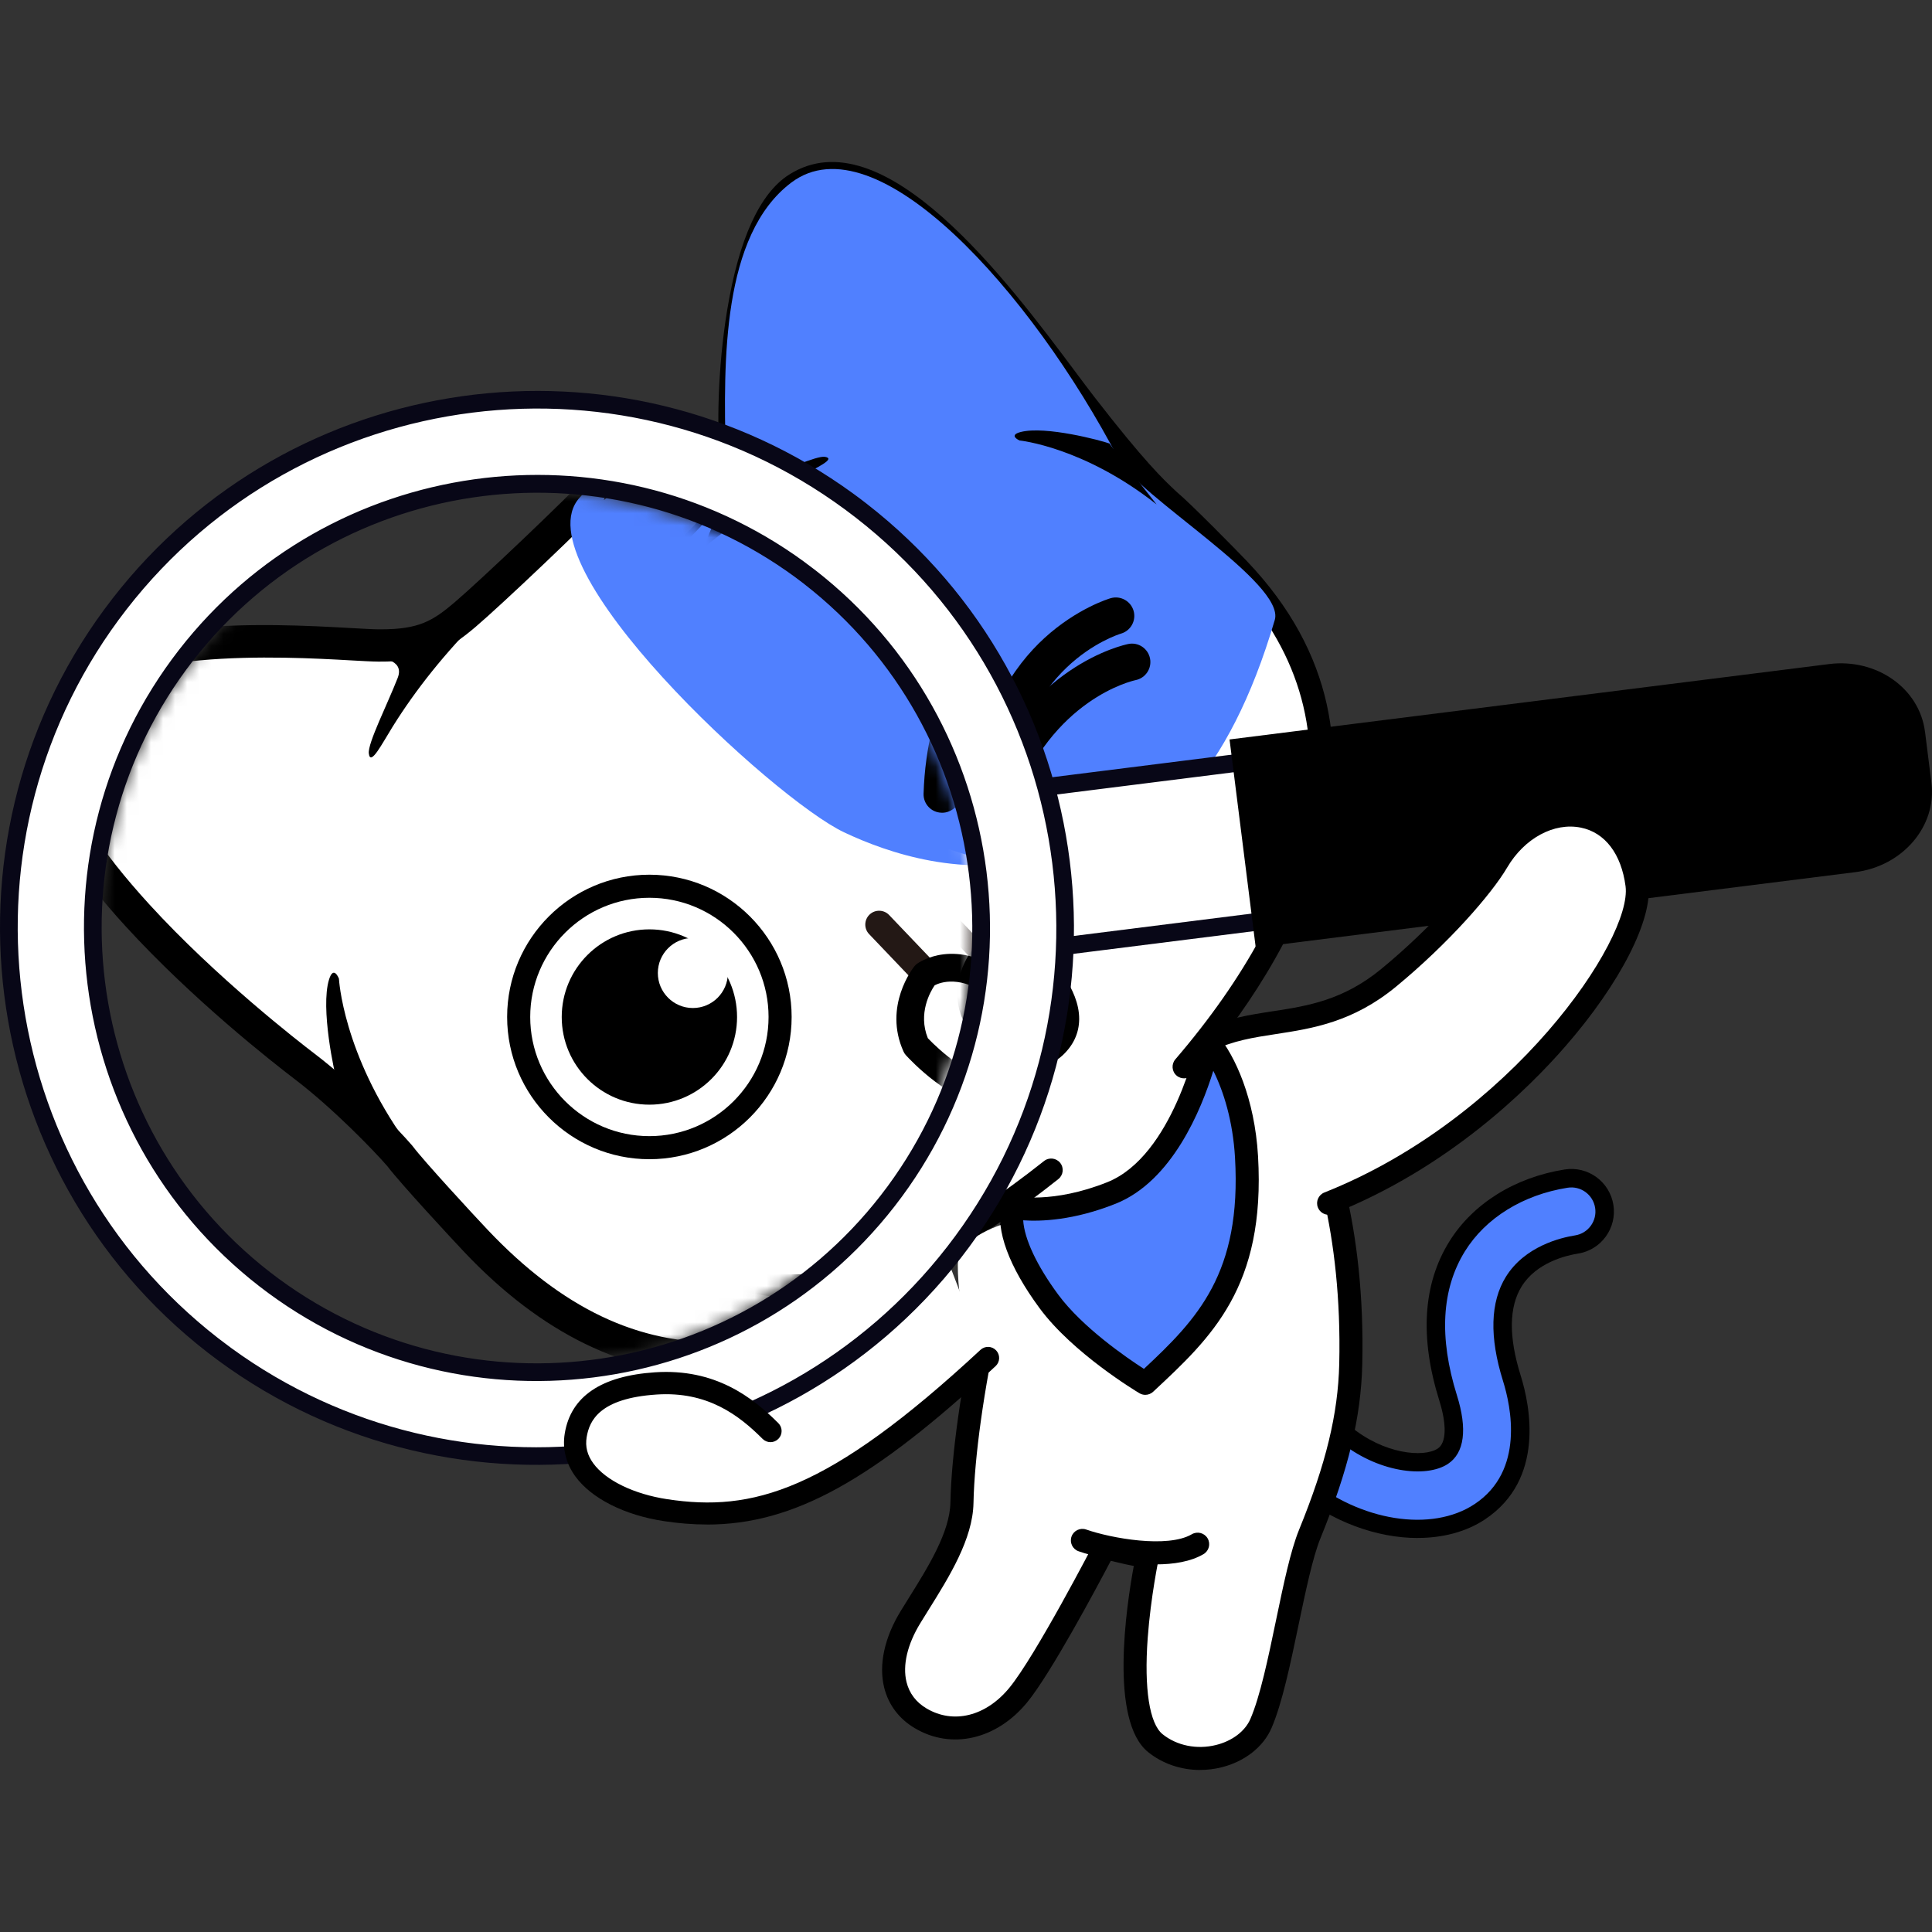
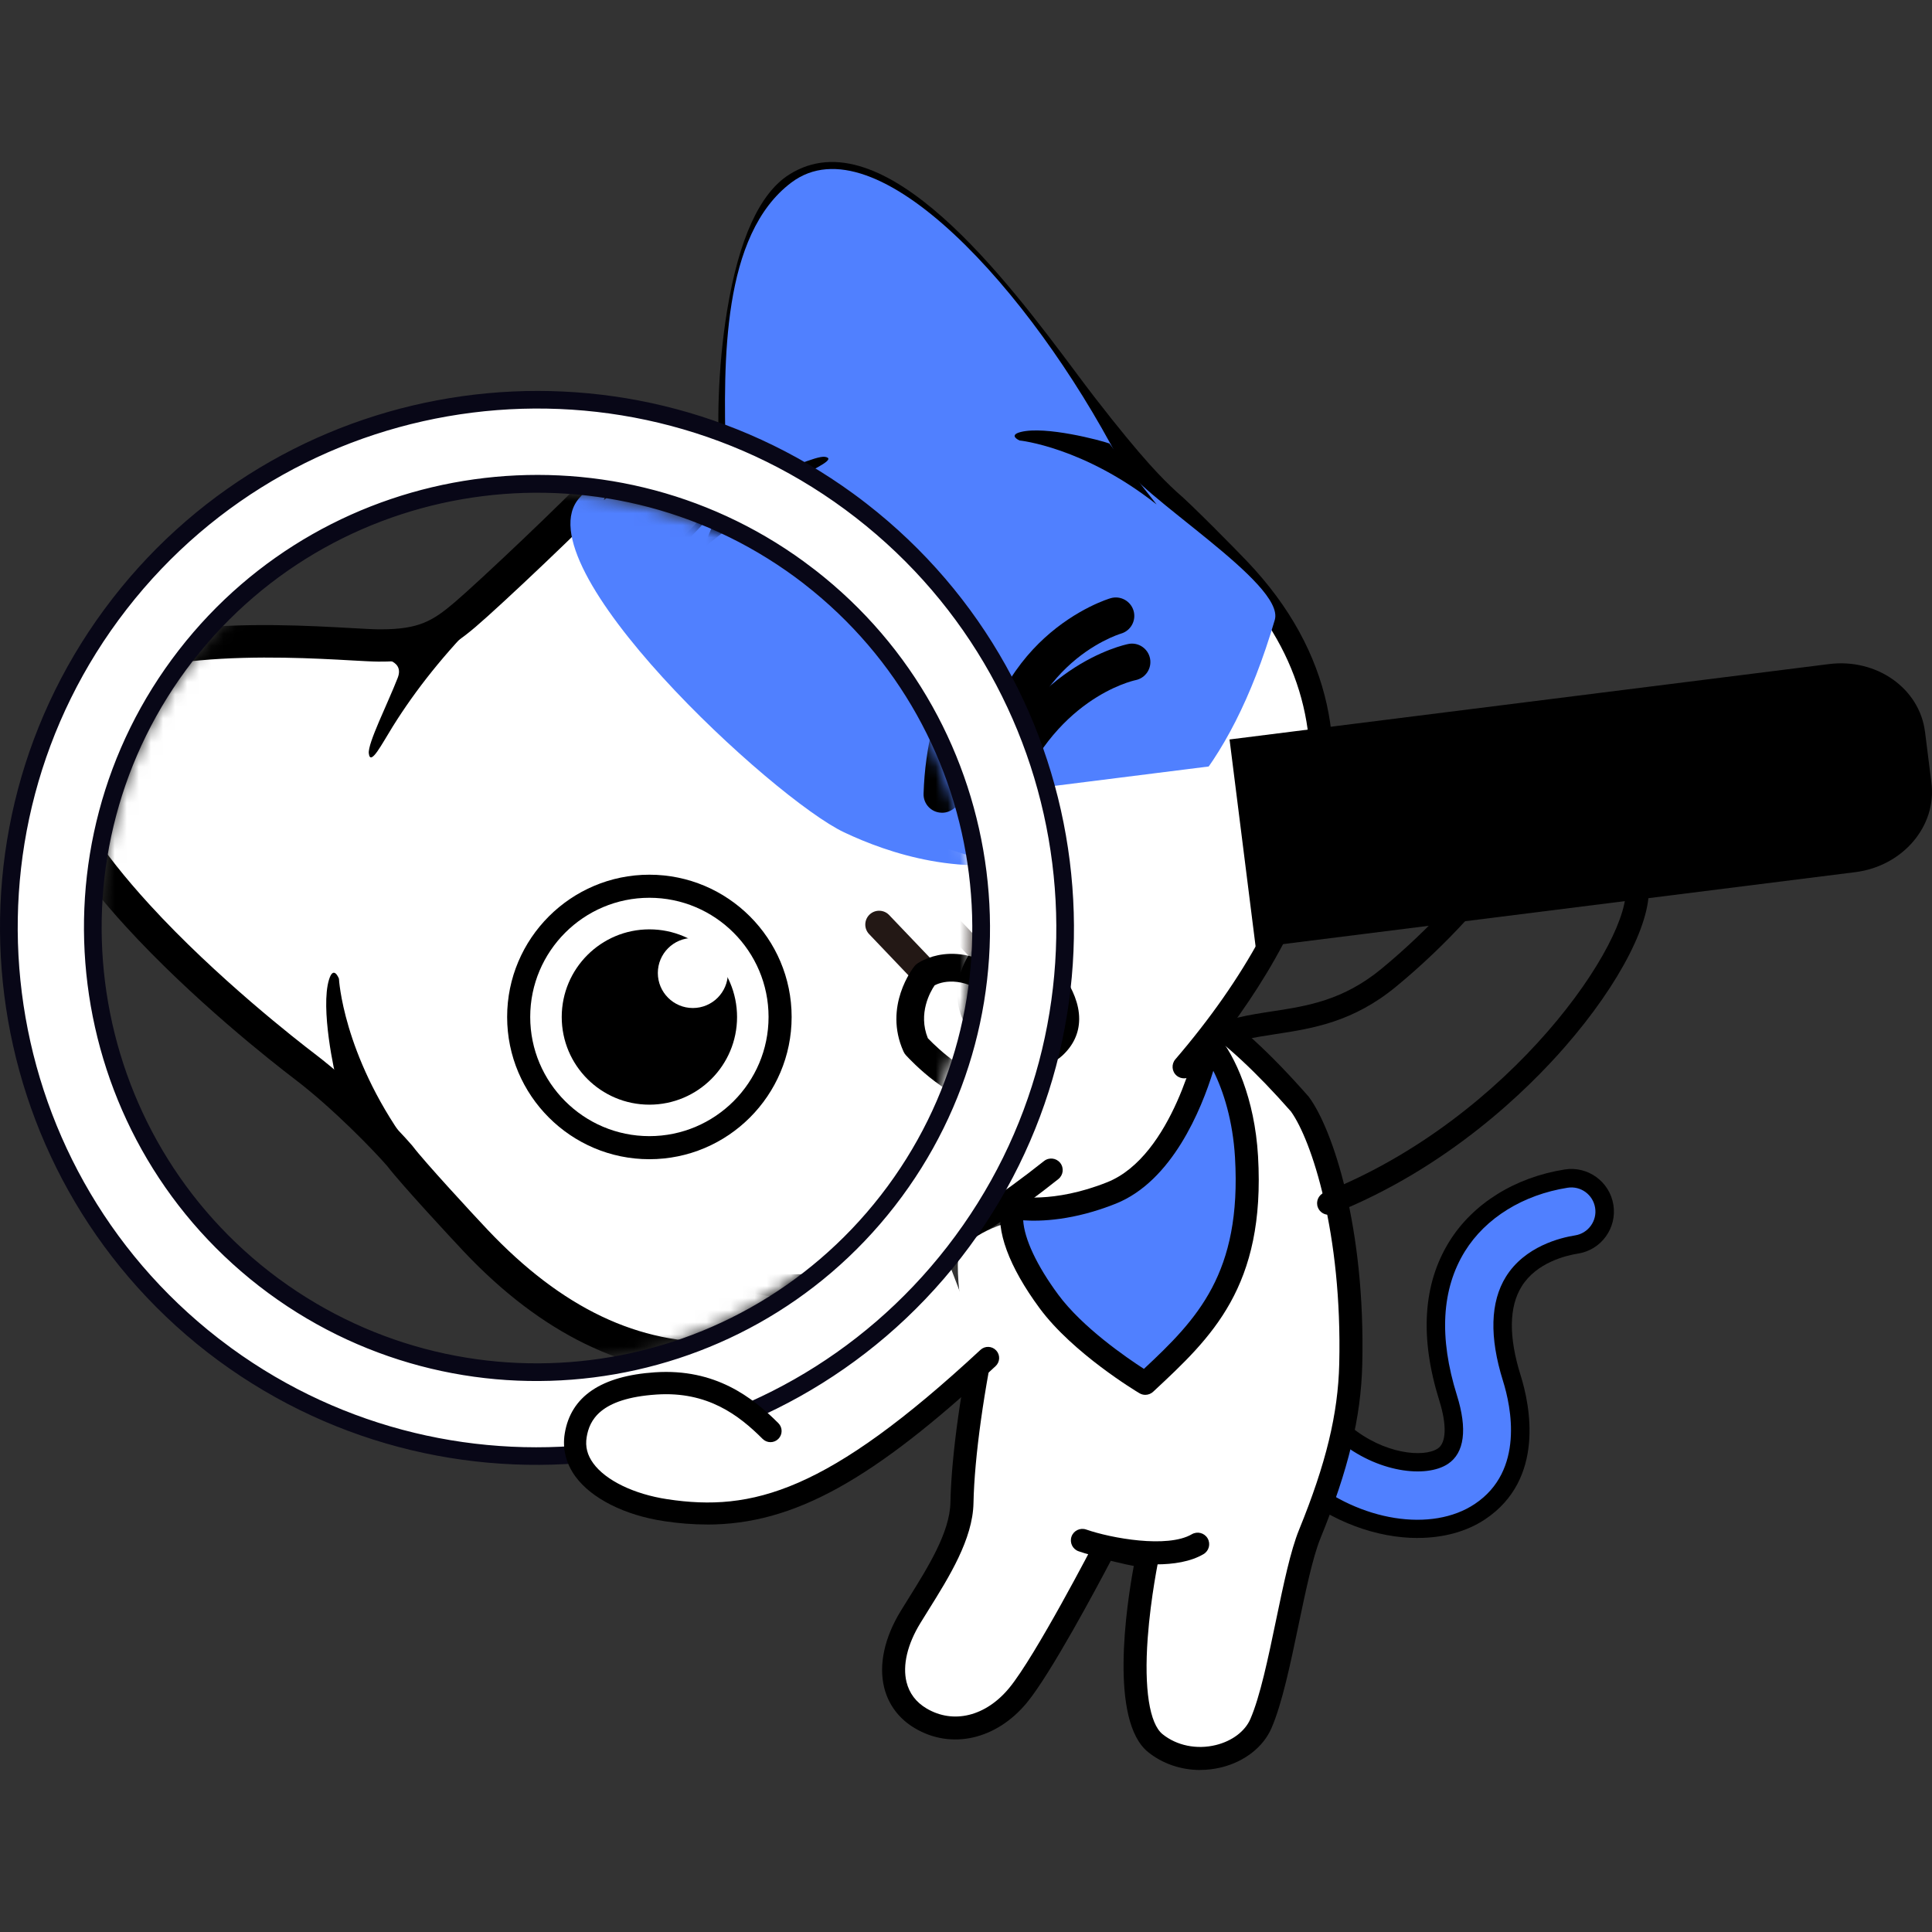
<svg xmlns="http://www.w3.org/2000/svg" width="160" height="160" viewBox="0 0 160 160" fill="none">
  <rect x="0" y="0" width="160" height="160" fill="#333333" stroke="none" />
  <g id="img_cat_search">
    <g id="img_cat_search_2">
      <path id="Vector" d="M93.752 123.976C94.573 124.13 95.453 123.913 96.119 123.309C96.73 122.765 102.153 118.225 107.797 122.945C112.384 126.781 118.734 127.746 122.567 125.183C127.117 122.142 125.924 116.436 125.202 114.124C124.135 110.719 124.19 108.028 125.368 106.132C126.763 103.879 129.469 103.231 130.566 103.058C132.072 102.819 133.099 101.405 132.864 99.899C132.624 98.394 131.211 97.366 129.705 97.602C125.799 98.221 122.508 100.267 120.678 103.22C118.616 106.541 118.37 110.767 119.938 115.774C120.376 117.172 120.903 119.657 119.507 120.589C117.954 121.627 114.224 121.108 111.349 118.704C103.765 112.361 95.648 116.267 92.416 119.219C91.289 120.246 91.208 121.995 92.239 123.122C92.659 123.582 93.196 123.865 93.763 123.972L93.752 123.976Z" fill="#5080FF" />
      <path id="Vector_2" d="M117.405 127.37C114.029 127.37 110.304 126.037 107.307 123.534C102.146 119.219 97.179 123.394 96.627 123.883C95.806 124.627 94.705 124.936 93.608 124.726C92.854 124.583 92.18 124.207 91.665 123.64C91.031 122.945 90.704 122.043 90.748 121.104C90.792 120.161 91.197 119.296 91.893 118.659C95.294 115.552 103.843 111.44 111.831 118.122C114.581 120.419 117.902 120.739 119.073 119.959C119.78 119.488 119.827 118.008 119.202 116.005C117.563 110.778 117.84 106.341 120.023 102.822C121.97 99.682 125.453 97.506 129.58 96.851C131.505 96.545 133.309 97.863 133.614 99.781C133.762 100.712 133.537 101.644 132.985 102.406C132.433 103.168 131.615 103.669 130.684 103.816C129.69 103.974 127.246 104.556 126.016 106.537C124.963 108.237 124.934 110.711 125.931 113.899C126.708 116.377 127.974 122.492 122.994 125.82C121.433 126.862 119.485 127.366 117.409 127.366L117.405 127.37ZM102.377 120.047C104.192 120.047 106.225 120.636 108.286 122.359C112.623 125.989 118.579 126.932 122.139 124.55C126.263 121.796 125.143 116.502 124.47 114.356C123.336 110.726 123.417 107.829 124.713 105.734C126.277 103.216 129.237 102.498 130.441 102.31C130.967 102.226 131.431 101.942 131.744 101.511C132.057 101.081 132.186 100.55 132.101 100.024C131.928 98.938 130.909 98.187 129.815 98.364C126.126 98.949 123.03 100.867 121.318 103.628C119.382 106.754 119.157 110.763 120.656 115.552C121.536 118.358 121.278 120.323 119.92 121.229C118.108 122.44 114.029 121.954 110.848 119.296C103.67 113.292 95.979 116.992 92.92 119.79C92.526 120.15 92.294 120.64 92.272 121.174C92.246 121.708 92.434 122.219 92.791 122.613C93.086 122.934 93.465 123.147 93.892 123.228C94.514 123.346 95.136 123.169 95.607 122.746C96.042 122.359 98.784 120.047 102.377 120.047Z" fill="black" />
      <path id="Vector_3" d="M107.661 91.45C109.564 94.049 112.13 101.942 111.869 112.971C111.769 117.15 110.801 121.328 108.471 127.049C107.053 130.524 106.045 139.025 104.425 142.747C103.199 145.567 98.619 146.723 95.689 144.367C92.32 141.657 95.041 128.831 95.041 128.831C94.275 128.923 92.228 128.29 91.481 128.183C91.481 128.183 86.577 137.655 84.32 140.394C82.064 143.133 78.846 143.847 76.247 142.301C73.589 140.722 73.28 137.394 75.415 133.911C77.241 130.933 79.608 127.535 79.667 124.461C79.829 116.369 83.021 101.301 86.526 94.362C88.473 88.876 90.13 71.493 107.661 91.45Z" fill="white" />
      <path id="Vector_4" d="M99.395 146.583C97.819 146.583 96.288 146.071 95.088 145.106C91.859 142.511 93.276 133.035 93.895 129.685C93.453 129.608 92.949 129.49 92.374 129.35C92.242 129.317 92.113 129.287 91.991 129.258C90.835 131.459 87.025 138.601 85.052 140.998C82.523 144.068 78.786 144.922 75.756 143.118C74.453 142.345 73.577 141.182 73.224 139.757C72.756 137.869 73.246 135.616 74.597 133.411C74.81 133.061 75.035 132.704 75.259 132.343C76.853 129.788 78.661 126.894 78.709 124.439C78.867 116.572 81.993 101.261 85.645 93.982C85.862 93.364 86.086 92.55 86.322 91.696C87.423 87.717 88.928 82.268 93.18 81.293C97.005 80.416 101.975 83.531 108.374 90.816C108.392 90.838 108.411 90.861 108.425 90.883C110.34 93.5 113.09 101.548 112.817 112.99C112.711 117.385 111.676 121.696 109.349 127.406C108.709 128.978 108.12 131.809 107.545 134.548C106.875 137.758 106.183 141.079 105.296 143.122C104.619 144.679 103.069 145.894 101.147 146.365C100.565 146.509 99.977 146.579 99.391 146.579L99.395 146.583ZM95.04 127.874C95.305 127.874 95.562 127.984 95.743 128.183C95.949 128.411 96.037 128.724 95.971 129.026C95.964 129.059 95.297 132.225 95.047 135.667C94.742 139.846 95.194 142.743 96.28 143.619C97.462 144.569 99.111 144.904 100.691 144.517C102.038 144.186 103.106 143.38 103.547 142.367C104.357 140.505 105.031 137.283 105.679 134.165C106.294 131.213 106.875 128.422 107.582 126.692C109.817 121.21 110.811 117.102 110.91 112.953C111.168 102.115 108.606 94.406 106.912 92.05C101.195 85.548 96.597 82.474 93.608 83.159C90.464 83.88 89.131 88.696 88.163 92.212C87.909 93.128 87.669 93.993 87.426 94.682C87.412 94.719 87.397 94.755 87.379 94.792C83.822 101.831 80.774 116.789 80.62 124.479C80.561 127.461 78.606 130.591 76.879 133.355C76.655 133.712 76.437 134.066 76.224 134.412C75.141 136.179 74.733 137.917 75.075 139.304C75.307 140.236 75.863 140.968 76.728 141.484C78.952 142.806 81.643 142.139 83.579 139.79C85.748 137.162 90.581 127.841 90.629 127.745C90.817 127.384 91.207 127.182 91.609 127.237C91.91 127.281 92.33 127.38 92.82 127.498C93.438 127.645 94.587 127.921 94.922 127.881C94.959 127.877 94.999 127.874 95.036 127.874H95.04Z" fill="black" />
      <path id="Vector_5" d="M99.19 127.885C96.635 129.38 91.349 128.169 89.64 127.572L99.19 127.885Z" fill="white" />
      <path id="Vector_6" d="M95.721 129.551C93.141 129.551 90.439 128.859 89.323 128.469C88.826 128.296 88.565 127.751 88.738 127.254C88.911 126.757 89.456 126.496 89.953 126.669C92.007 127.386 96.682 128.241 98.703 127.059C99.16 126.794 99.742 126.945 100.01 127.401C100.275 127.858 100.124 128.439 99.668 128.708C98.6 129.334 97.179 129.555 95.721 129.555V129.551Z" fill="black" />
      <path id="Vector_7" d="M98.066 88.35C108.565 76.12 115.155 60.323 102.576 47.129C101.574 46.08 97.867 42.321 96.796 41.437C95.809 40.506 94.274 39.14 89.871 33.452C85.464 27.761 73.728 10.267 65.861 15.27C60.898 18.425 60.048 32.712 60.593 38.198C60.891 41.213 59.922 42.288 58.115 44.239C56.307 46.19 50.141 52.025 48.389 53.516C46.636 55.007 45.373 55.729 42.237 55.707C39.1 55.684 22.909 53.796 19.084 59.881C14.122 67.774 34.079 83.442 36.987 85.655C39.895 87.871 42.874 90.997 43.757 92.024C44.589 93.136 48.171 97.012 49.169 98.065C62.161 111.79 74.571 106.794 87.055 96.898" fill="white" />
      <path id="Vector_8" d="M65.964 107.468C60.335 107.468 54.471 105.057 48.474 98.721C47.572 97.768 43.938 93.843 43.011 92.621C42.068 91.528 39.141 88.498 36.406 86.414C32.441 83.392 12.926 67.878 18.275 59.37C21.883 53.627 34.374 54.327 40.375 54.666C41.196 54.71 41.843 54.747 42.241 54.75C45.109 54.765 46.18 54.139 47.767 52.788C49.534 51.286 55.693 45.44 57.412 43.588C59.12 41.748 59.901 40.908 59.639 38.291C59.36 35.474 59.43 30.49 60.218 25.704C61.189 19.791 62.916 16.011 65.346 14.464C73.147 9.505 83.492 23.344 89.05 30.78C89.643 31.576 90.173 32.282 90.626 32.868C94.764 38.213 96.351 39.708 97.301 40.599L97.429 40.72C98.618 41.711 102.414 45.576 103.264 46.471C117.92 61.841 106.751 79.696 98.788 88.973C98.445 89.371 97.842 89.418 97.441 89.076C97.039 88.734 96.995 88.13 97.337 87.729C103.125 80.988 106.824 74.137 108.036 67.919C109.505 60.383 107.432 53.609 101.88 47.789C100.89 46.751 97.198 43.007 96.185 42.175C96.17 42.16 96.152 42.145 96.137 42.13L95.986 41.99C94.996 41.059 93.343 39.502 89.109 34.039C88.653 33.45 88.115 32.732 87.515 31.925C82.7 25.479 72.675 12.064 66.365 16.077C62.095 18.794 60.935 32.054 61.535 38.103C61.882 41.578 60.659 42.892 58.807 44.888C57.015 46.821 50.841 52.674 49 54.242C47.053 55.899 45.547 56.679 42.223 56.661C41.777 56.661 41.111 56.62 40.264 56.573C35.515 56.307 22.899 55.601 19.887 60.39C16.184 66.281 29.253 78.566 37.562 84.898C40.463 87.11 43.474 90.236 44.476 91.403C44.49 91.417 44.505 91.436 44.516 91.454C45.3 92.503 48.838 96.336 49.858 97.411C55.697 103.577 61.69 106.187 68.184 105.392C73.522 104.737 79.332 101.803 86.462 96.152C86.875 95.824 87.475 95.894 87.802 96.306C88.13 96.719 88.06 97.319 87.648 97.646C81.062 102.867 73.739 107.472 65.968 107.472L65.964 107.468Z" fill="black" />
      <g id="Vector_9" style="mix-blend-mode:multiply">
        <path d="M92.665 38.061C94.234 41.061 106.467 48.306 105.572 51.34C97.86 77.577 81.573 71.945 75.341 68.996C70.338 66.629 52.236 49.944 56.528 45.195C58.594 42.909 60.206 42.007 60.099 37.575C59.919 29.965 59.772 19.451 65.541 15.114C72.546 9.85 85.387 24.126 92.662 38.061H92.665Z" fill="#5080FF" />
      </g>
      <g id="_ì_ë¯¸ì">
        <path id="Vector_10" d="M81.123 79.762C80.921 79.762 80.722 79.685 80.571 79.527L77.291 76.085C77 75.779 77.011 75.297 77.317 75.006C77.622 74.715 78.105 74.726 78.395 75.032L81.676 78.474C81.966 78.779 81.955 79.262 81.65 79.552C81.503 79.692 81.311 79.762 81.123 79.762Z" fill="#231815" />
        <path id="Vector_11" d="M85.891 88.22C85.839 88.22 85.788 88.22 85.736 88.22C83.071 88.109 80.218 85.057 79.901 84.711C79.846 84.652 79.802 84.586 79.768 84.513C78.362 81.405 80.424 78.784 80.512 78.674C80.553 78.622 80.6 78.574 80.656 78.537C80.762 78.46 83.314 76.645 86.855 79.355C86.877 79.373 86.899 79.392 86.921 79.41C87.021 79.506 89.395 81.825 89.373 84.409C89.362 85.558 88.895 86.567 87.985 87.413C87.404 87.955 86.697 88.227 85.891 88.227V88.22ZM81.116 83.769C81.937 84.641 84.142 86.622 85.806 86.692C86.27 86.718 86.631 86.581 86.951 86.287C87.547 85.731 87.842 85.112 87.849 84.395C87.868 82.598 86.134 80.779 85.891 80.533C83.605 78.806 82.014 79.506 81.639 79.716C81.352 80.124 80.302 81.821 81.116 83.769Z" fill="black" />
      </g>
      <path id="Vector_12" d="M44.177 91.007C39.682 84.73 39.414 79.407 39.414 79.407C39.414 79.407 39.031 78.413 38.703 79.481C38.088 81.502 39.082 86.111 39.307 86.851C39.307 86.851 41.004 88.239 44.174 91.004L44.177 91.007Z" fill="black" />
      <path id="Vector_13" d="M42.054 56.581C42.054 56.581 44.141 56.596 43.596 58.002C42.875 59.858 41.45 62.663 41.538 63.385C41.652 64.323 42.462 62.722 43.243 61.47C44.888 58.831 46.946 56.25 49.59 53.596L42.057 56.585L42.054 56.581Z" fill="black" />
      <path id="Vector_14" d="M95.792 41.782C89.736 36.997 84.431 36.478 84.431 36.478C84.431 36.478 83.455 36.047 84.541 35.774C86.592 35.255 91.146 36.467 91.875 36.728C91.875 36.728 93.181 38.488 95.792 41.786V41.782Z" fill="black" />
      <path id="Vector_15" d="M61.465 37.555C61.465 37.555 61.51 40.15 62.942 39.672C64.83 39.038 67.614 37.713 68.328 37.834C69.259 37.993 67.624 38.729 66.332 39.443C64.37 40.529 63.015 41.656 58.255 45.359L61.465 37.555Z" fill="black" />
      <path id="Vector_16" d="M82.313 67.818C82.313 67.818 82.28 67.818 82.266 67.818C81.422 67.792 80.76 67.086 80.789 66.243C81.01 59.281 84.007 55.121 86.481 52.853C89.187 50.376 91.87 49.569 91.981 49.54C92.787 49.304 93.638 49.768 93.877 50.578C94.112 51.384 93.652 52.231 92.846 52.47C92.478 52.581 84.195 55.224 83.841 66.342C83.815 67.166 83.138 67.822 82.317 67.822L82.313 67.818Z" fill="black" />
      <path id="Vector_17" d="M82.487 67.693C82.314 67.693 82.138 67.664 81.964 67.601C81.173 67.31 80.764 66.434 81.055 65.643C84.884 55.154 93.093 53.402 93.443 53.332C94.268 53.163 95.074 53.7 95.24 54.528C95.405 55.353 94.871 56.156 94.047 56.325C93.741 56.391 87.133 57.897 83.923 66.692C83.698 67.31 83.113 67.697 82.487 67.697V67.693Z" fill="black" />
      <path id="Vector_18" d="M61.499 91.434C66.635 91.434 70.799 87.271 70.799 82.135C70.799 76.999 66.635 72.836 61.499 72.836C56.364 72.836 52.2 76.999 52.2 82.135C52.2 87.271 56.364 91.434 61.499 91.434Z" fill="white" />
      <path id="Vector_19" d="M61.499 92.004C56.058 92.004 51.629 87.575 51.629 82.134C51.629 76.692 56.058 72.264 61.499 72.264C66.94 72.264 71.369 76.692 71.369 82.134C71.369 87.575 66.94 92.004 61.499 92.004ZM61.499 73.409C56.687 73.409 52.774 77.322 52.774 82.134C52.774 86.945 56.687 90.859 61.499 90.859C66.311 90.859 70.224 86.945 70.224 82.134C70.224 77.322 66.311 73.409 61.499 73.409Z" fill="black" />
      <path id="Vector_20" d="M61.499 88.369C64.943 88.369 67.735 85.577 67.735 82.133C67.735 78.689 64.943 75.897 61.499 75.897C58.055 75.897 55.263 78.689 55.263 82.133C55.263 85.577 58.055 88.369 61.499 88.369Z" fill="black" />
      <path id="Vector_21" d="M64.591 81.493C65.965 81.493 67.079 80.379 67.079 79.004C67.079 77.63 65.965 76.516 64.591 76.516C63.216 76.516 62.102 77.63 62.102 79.004C62.102 80.379 63.216 81.493 64.591 81.493Z" fill="white" />
      <path id="Vector_22" d="M91.841 104.3C91.841 107.901 85.936 114.071 83.227 114.071C80.517 114.071 79.321 108.379 79.321 104.775C79.321 101.171 87.762 100.166 90.472 100.166C93.181 100.166 91.841 100.696 91.841 104.297V104.3Z" fill="white" />
      <path id="Vector_23" d="M81.589 112.476C81.589 112.476 76.022 117.906 70.324 120.697C58.311 126.58 49.575 124.665 49.678 121.429C49.781 118.197 54.144 110.297 61.963 109.144C68.862 107.535 77.885 102.775 77.885 102.775" fill="white" />
      <g id="Clip path group">
        <mask id="mask0_612_14377" style="mask-type:luminance" maskUnits="userSpaceOnUse" x="8" y="40" width="73" height="73">
          <g id="clippath">
            <path id="Vector_24" d="M41.527 112.827C61.341 114.41 78.795 99.611 80.403 79.793C82.008 59.976 67.183 42.537 47.355 40.921C27.516 39.334 10.106 54.134 8.498 73.947C6.889 93.776 21.703 111.215 41.524 112.827H41.527Z" fill="white" />
          </g>
        </mask>
        <g mask="url(#mask0_612_14377)">
          <g id="Group">
            <path id="Vector_25" d="M96.816 90.981C109.038 76.742 116.254 58.828 101.605 43.469C100.438 42.246 96.124 37.869 94.879 36.842C93.734 35.76 91.945 34.169 86.813 27.547C81.685 20.924 68.02 0.554 58.857 6.378C53.077 10.052 52.09 26.685 52.723 33.072C53.073 36.581 51.947 37.836 49.837 40.108C47.728 42.379 40.553 49.171 38.513 50.905C36.474 52.639 35.001 53.482 31.349 53.456C27.697 53.431 8.848 51.233 4.397 58.316C-1.379 67.508 21.855 85.746 25.241 88.323C28.625 90.904 32.093 94.541 33.123 95.738C34.092 97.034 38.263 101.543 39.422 102.773C54.549 118.75 69.997 112.768 84.531 101.249" fill="white" />
            <path id="Vector_26" d="M59.264 113.839C51.824 113.839 44.833 110.433 38.45 103.689C37.4 102.577 33.17 98.016 32.077 96.576C30.976 95.303 27.593 91.798 24.427 89.386C22.538 87.947 15.945 82.778 10.393 76.7C2.872 68.469 0.472 62.044 3.263 57.605C7.533 50.809 22.163 51.626 29.195 52.02C30.148 52.072 30.899 52.116 31.355 52.119C31.411 52.119 31.47 52.119 31.525 52.119C34.687 52.119 35.828 51.431 37.643 49.889C39.698 48.14 46.858 41.351 48.853 39.198C50.852 37.044 51.681 36.149 51.39 33.204C50.823 27.498 51.386 9.544 58.134 5.251C67.397 -0.636 79.52 15.585 86.032 24.302C86.735 25.241 87.343 26.055 87.865 26.729C92.674 32.939 94.514 34.669 95.611 35.704L95.758 35.844C97.161 37.014 101.575 41.51 102.565 42.551C109.623 49.951 112.321 58.474 110.595 67.891C109.188 75.559 104.892 83.625 97.824 91.857C97.341 92.416 96.499 92.479 95.939 92C95.379 91.518 95.317 90.675 95.795 90.115C114.762 68.023 108.894 53.058 100.633 44.396C99.484 43.192 95.195 38.844 94.021 37.876C93.999 37.858 93.977 37.835 93.955 37.817L93.782 37.651C92.626 36.562 90.689 34.743 85.752 28.367C85.215 27.675 84.604 26.854 83.893 25.904C78.327 18.453 66.742 2.95 59.57 7.511C54.674 10.626 53.356 25.944 54.052 32.943C54.464 37.088 52.932 38.737 50.816 41.016C48.724 43.269 41.527 50.098 39.377 51.924C37.065 53.89 35.284 54.818 31.337 54.792C30.814 54.788 30.034 54.744 29.047 54.689C23.555 54.38 8.961 53.562 5.527 59.026C4.102 61.29 4.131 65.884 12.367 74.896C17.907 80.963 24.736 86.261 26.047 87.259C29.438 89.843 32.957 93.499 34.131 94.865C34.15 94.887 34.168 94.912 34.187 94.934C35.096 96.149 39.204 100.6 40.386 101.848C52.605 114.759 65.961 114.247 83.695 100.195C84.272 99.739 85.112 99.834 85.572 100.412C86.032 100.99 85.933 101.83 85.355 102.29C76.678 109.167 69.37 112.775 62.357 113.644C61.319 113.772 60.284 113.839 59.261 113.839H59.264Z" fill="black" />
            <g id="Vector_27" style="mix-blend-mode:multiply">
              <path d="M90.067 32.909C91.893 36.403 106.254 44.874 105.094 48.371C95.364 77.683 77.152 72.359 69.9 68.928C64.076 66.174 43.003 46.747 47.999 41.218C50.407 38.556 52.28 37.503 52.159 32.346C51.949 23.488 51.776 11.247 58.495 6.196C66.649 0.067 81.599 16.689 90.067 32.909Z" fill="#5080FF" />
            </g>
            <g id="_ì_ë¯¸ì-2">
              <path id="Vector_28" d="M76.626 81.718C76.325 81.718 76.023 81.601 75.798 81.365L71.977 77.36C71.539 76.903 71.557 76.178 72.014 75.74C72.47 75.305 73.195 75.32 73.633 75.777L77.455 79.782C77.893 80.239 77.874 80.964 77.418 81.402C77.197 81.612 76.91 81.718 76.626 81.718Z" fill="#231815" />
              <path id="Vector_29" d="M82.175 91.561C82.116 91.561 82.054 91.561 81.995 91.557C78.788 91.425 75.398 87.798 75.022 87.386C74.941 87.298 74.875 87.195 74.827 87.088C73.126 83.329 75.619 80.156 75.725 80.023C75.788 79.946 75.862 79.876 75.939 79.817C76.072 79.721 79.193 77.501 83.464 80.77C83.497 80.796 83.53 80.826 83.563 80.855C83.685 80.973 86.523 83.745 86.494 86.86C86.479 88.27 85.908 89.507 84.796 90.541C84.079 91.207 83.173 91.557 82.175 91.557V91.561ZM76.841 85.98C77.798 86.985 80.265 89.194 82.091 89.267C82.555 89.286 82.919 89.157 83.236 88.862C83.876 88.266 84.193 87.607 84.2 86.845C84.219 85.122 82.669 83.204 82.013 82.549C79.573 80.712 77.872 81.356 77.404 81.599C77.054 82.111 76.005 83.918 76.841 85.98Z" fill="black" />
            </g>
            <path id="Vector_30" d="M33.613 94.55C28.382 87.243 28.069 81.047 28.069 81.047C28.069 81.047 27.624 79.887 27.245 81.135C26.53 83.491 27.683 88.855 27.948 89.717C27.948 89.717 29.921 91.333 33.613 94.554V94.55Z" fill="black" />
            <path id="Vector_31" d="M31.143 54.477C31.143 54.477 33.572 54.492 32.939 56.13C32.1 58.291 30.443 61.556 30.543 62.396C30.675 63.489 31.617 61.623 32.527 60.165C34.445 57.091 36.838 54.087 39.915 50.998L31.146 54.477H31.143Z" fill="black" />
            <path id="Vector_32" d="M53.743 32.324C53.743 32.324 53.795 35.347 55.459 34.791C57.657 34.054 60.897 32.512 61.729 32.652C62.815 32.836 60.911 33.694 59.409 34.526C57.123 35.792 55.547 37.103 50.007 41.41L53.743 32.324Z" fill="black" />
            <path id="Vector_33" d="M78.01 67.305C78.01 67.305 77.977 67.305 77.962 67.305C77.119 67.28 76.457 66.573 76.486 65.73C76.74 57.712 80.186 52.926 83.031 50.319C86.139 47.474 89.209 46.553 89.338 46.516C90.148 46.281 90.995 46.745 91.234 47.555C91.469 48.361 91.009 49.208 90.203 49.447C89.783 49.572 79.961 52.683 79.541 65.829C79.516 66.654 78.838 67.309 78.017 67.309L78.01 67.305Z" fill="black" />
            <path id="Vector_34" d="M78.213 67.158C78.04 67.158 77.863 67.128 77.69 67.066C76.899 66.775 76.49 65.898 76.781 65.107C81.191 53.028 90.616 51.014 91.017 50.934C91.842 50.764 92.648 51.302 92.814 52.13C92.979 52.955 92.445 53.757 91.621 53.926C91.278 54 83.444 55.76 79.649 66.153C79.424 66.771 78.839 67.158 78.213 67.158Z" fill="black" />
            <path id="Vector_35" d="M53.779 95.043C59.757 95.043 64.603 90.198 64.603 84.22C64.603 78.242 59.757 73.397 53.779 73.397C47.802 73.397 42.956 78.242 42.956 84.22C42.956 90.198 47.802 95.043 53.779 95.043Z" fill="white" />
            <path id="Vector_36" d="M53.779 96.001C47.285 96.001 41.999 90.718 41.999 84.22C41.999 77.722 47.282 72.439 53.779 72.439C60.277 72.439 65.56 77.722 65.56 84.22C65.56 90.718 60.277 96.001 53.779 96.001ZM53.779 74.35C48.338 74.35 43.91 78.779 43.91 84.22C43.91 89.661 48.338 94.09 53.779 94.09C59.221 94.09 63.649 89.661 63.649 84.22C63.649 78.779 59.221 74.35 53.779 74.35Z" fill="black" />
            <path id="Vector_37" d="M53.78 91.484C57.789 91.484 61.04 88.234 61.04 84.225C61.04 80.215 57.789 76.965 53.78 76.965C49.77 76.965 46.52 80.215 46.52 84.225C46.52 88.234 49.77 91.484 53.78 91.484Z" fill="black" />
            <path id="Vector_38" d="M57.38 83.48C58.982 83.48 60.281 82.181 60.281 80.579C60.281 78.977 58.982 77.678 57.38 77.678C55.778 77.678 54.479 78.977 54.479 80.579C54.479 82.181 55.778 83.48 57.38 83.48Z" fill="white" />
          </g>
        </g>
      </g>
      <path id="Vector_39" d="M148.726 64.047C149.183 67.68 146.606 70.997 142.972 71.454L86.079 78.611L84.422 65.449L141.315 58.293C144.949 57.836 148.266 60.413 148.722 64.047H148.726Z" fill="white" />
-       <path id="Vector_40" d="M146.478 58.912C146.54 58.956 146.603 59.004 146.665 59.052C148.219 60.259 149.209 61.997 149.456 63.952C149.964 67.983 147.096 71.672 143.065 72.18L86.172 79.337C85.771 79.388 85.403 79.105 85.351 78.7L83.695 65.538C83.669 65.347 83.724 65.152 83.842 64.997C83.96 64.843 84.136 64.743 84.328 64.721L141.221 57.565C143.094 57.329 144.95 57.807 146.47 58.916L146.478 58.912ZM86.717 77.79L142.881 70.726C146.109 70.321 148.403 67.365 147.998 64.136C147.803 62.571 147.008 61.18 145.763 60.212C144.523 59.24 142.973 58.82 141.408 59.019L85.244 66.083L86.717 77.79Z" fill="#080717" />
      <path id="Vector_41" d="M9.904 50.003C-4.892 69.066 -1.427 96.599 17.639 111.417C36.686 126.198 64.231 122.741 79.023 103.689C93.83 84.623 90.365 57.075 71.314 42.283C52.244 27.487 24.7 30.952 9.904 50.003ZM67.047 47.776C83.069 60.219 85.984 83.386 73.53 99.423C61.087 115.444 37.923 118.353 21.905 105.92C5.869 93.459 2.957 70.299 15.4 54.27C27.844 38.248 51.011 35.333 67.047 47.776Z" fill="white" />
      <path id="Vector_42" d="M70.658 40.876C71.03 41.145 71.398 41.424 71.763 41.708C91.138 56.754 94.654 84.762 79.6 104.145C64.562 123.513 36.572 127.01 17.186 112.001C-2.186 96.944 -5.713 68.932 9.326 49.557C24.084 30.549 51.327 26.802 70.658 40.876ZM19.159 111.644C37.846 125.247 64.175 121.621 78.448 103.243C93.005 84.501 89.603 57.413 70.868 42.864C52.126 28.3 25.034 31.724 10.489 50.455C-4.06 69.19 -0.647 96.281 18.091 110.841C18.445 111.114 18.802 111.383 19.159 111.644ZM66.565 46.501C66.877 46.729 67.187 46.961 67.496 47.2C83.841 59.894 86.809 83.525 74.108 99.874C61.418 116.213 37.805 119.191 21.452 106.505C5.11 93.8 2.132 70.169 14.822 53.823C27.273 37.791 50.256 34.628 66.568 46.501H66.565ZM66.598 48.36C50.882 36.189 28.175 39.02 15.978 54.725C3.785 70.43 6.646 93.141 22.354 105.349C38.089 117.534 60.759 114.681 72.952 98.98C85.152 83.267 82.299 60.56 66.598 48.364V48.36Z" fill="#080717" />
      <path id="Vector_43" d="M159.422 60.599L159.952 64.829C160.405 68.418 157.581 71.731 153.646 72.228L103.995 78.472L101.826 61.239L151.478 54.995C155.413 54.502 158.969 57.009 159.419 60.602L159.422 60.599Z" fill="black" />
-       <path id="Vector_44" d="M110.031 99.645C125.666 93.438 136.236 78.352 135.569 73.272C134.616 65.993 127.216 65.872 123.995 71.361C122.828 73.353 119.397 77.362 115.005 80.977C109.435 85.564 104.542 83.892 100.007 86.16" fill="white" />
      <path id="Vector_45" d="M110.03 100.602C109.651 100.602 109.29 100.374 109.143 99.999C108.948 99.509 109.187 98.953 109.677 98.758C125.201 92.595 135.196 77.777 134.622 73.396C134.269 70.716 132.921 68.946 130.922 68.541C128.702 68.088 126.243 69.417 124.815 71.847C123.522 74.048 119.948 78.142 115.611 81.713C112.029 84.662 108.661 85.177 105.69 85.633C103.834 85.917 102.082 86.186 100.433 87.014C99.961 87.25 99.387 87.058 99.151 86.587C98.916 86.116 99.107 85.541 99.578 85.306C101.496 84.345 103.481 84.043 105.399 83.749C108.259 83.311 111.219 82.854 114.396 80.24C118.519 76.846 121.991 72.885 123.169 70.878C125.006 67.745 128.279 66.056 131.301 66.667C134.107 67.237 136.058 69.66 136.514 73.146C136.901 76.11 134.202 81.415 129.63 86.661C126.534 90.217 119.918 96.744 110.38 100.529C110.266 100.573 110.144 100.595 110.026 100.595L110.03 100.602Z" fill="black" />
      <path id="Vector_46" d="M81.824 112.459C69.473 123.93 62.883 126.239 55.123 125.064C51.129 124.46 47.127 122.241 47.679 118.865C48.202 115.677 51.25 114.767 54.309 114.565C59.121 114.244 62.014 116.715 63.807 118.508" fill="white" />
      <path id="Vector_47" d="M58.547 126.253C57.384 126.253 56.202 126.158 54.983 125.973C51.718 125.48 48.975 124.092 47.646 122.266C46.87 121.199 46.564 119.969 46.77 118.717C47.271 115.647 49.789 113.943 54.247 113.648C59.239 113.317 62.324 115.724 64.46 117.86C64.82 118.22 64.82 118.802 64.46 119.163C64.099 119.524 63.517 119.524 63.156 119.163C61.183 117.19 58.591 115.209 54.369 115.489C49.653 115.802 48.81 117.653 48.585 119.019C48.456 119.8 48.637 120.507 49.134 121.188C50.164 122.605 52.513 123.742 55.26 124.158C62.295 125.222 68.513 123.569 81.199 111.789C81.571 111.443 82.153 111.465 82.499 111.837C82.845 112.209 82.823 112.79 82.451 113.136C72.316 122.55 65.766 126.257 58.547 126.257V126.253Z" fill="black" />
      <path id="Vector_48" d="M92.055 98.79C98.041 96.394 100.117 86.34 100.117 86.34C101.351 87.812 102.959 91.093 103.232 95.794C103.839 106.223 99.499 110.225 94.849 114.554C94.849 114.554 89.54 111.392 86.864 107.769C84.559 104.648 83.433 101.798 83.871 99.987C83.871 99.987 87.155 100.749 92.055 98.79Z" fill="#5080FF" />
      <path id="Vector_49" d="M94.849 115.515C94.679 115.515 94.513 115.47 94.359 115.378C94.134 115.246 88.851 112.076 86.094 108.339C83.554 104.897 82.435 101.853 82.939 99.765C83.061 99.257 83.569 98.944 84.084 99.058C84.11 99.066 87.18 99.71 91.697 97.906C97.135 95.731 99.159 86.243 99.181 86.148C99.255 85.791 99.528 85.504 99.885 85.415C100.242 85.327 100.614 85.448 100.849 85.728C102.278 87.436 103.905 90.963 104.185 95.742C104.818 106.58 100.315 110.769 95.552 115.209L95.5 115.257C95.32 115.426 95.084 115.515 94.849 115.515ZM84.736 101.061C84.828 102.593 85.858 104.805 87.633 107.209C89.643 109.933 93.299 112.437 94.734 113.365C99.145 109.245 102.837 105.449 102.278 95.856C102.101 92.833 101.331 90.37 100.481 88.681C99.483 91.909 97.068 97.814 92.408 99.681C88.903 101.083 86.16 101.161 84.736 101.061Z" fill="black" />
    </g>
  </g>
</svg>